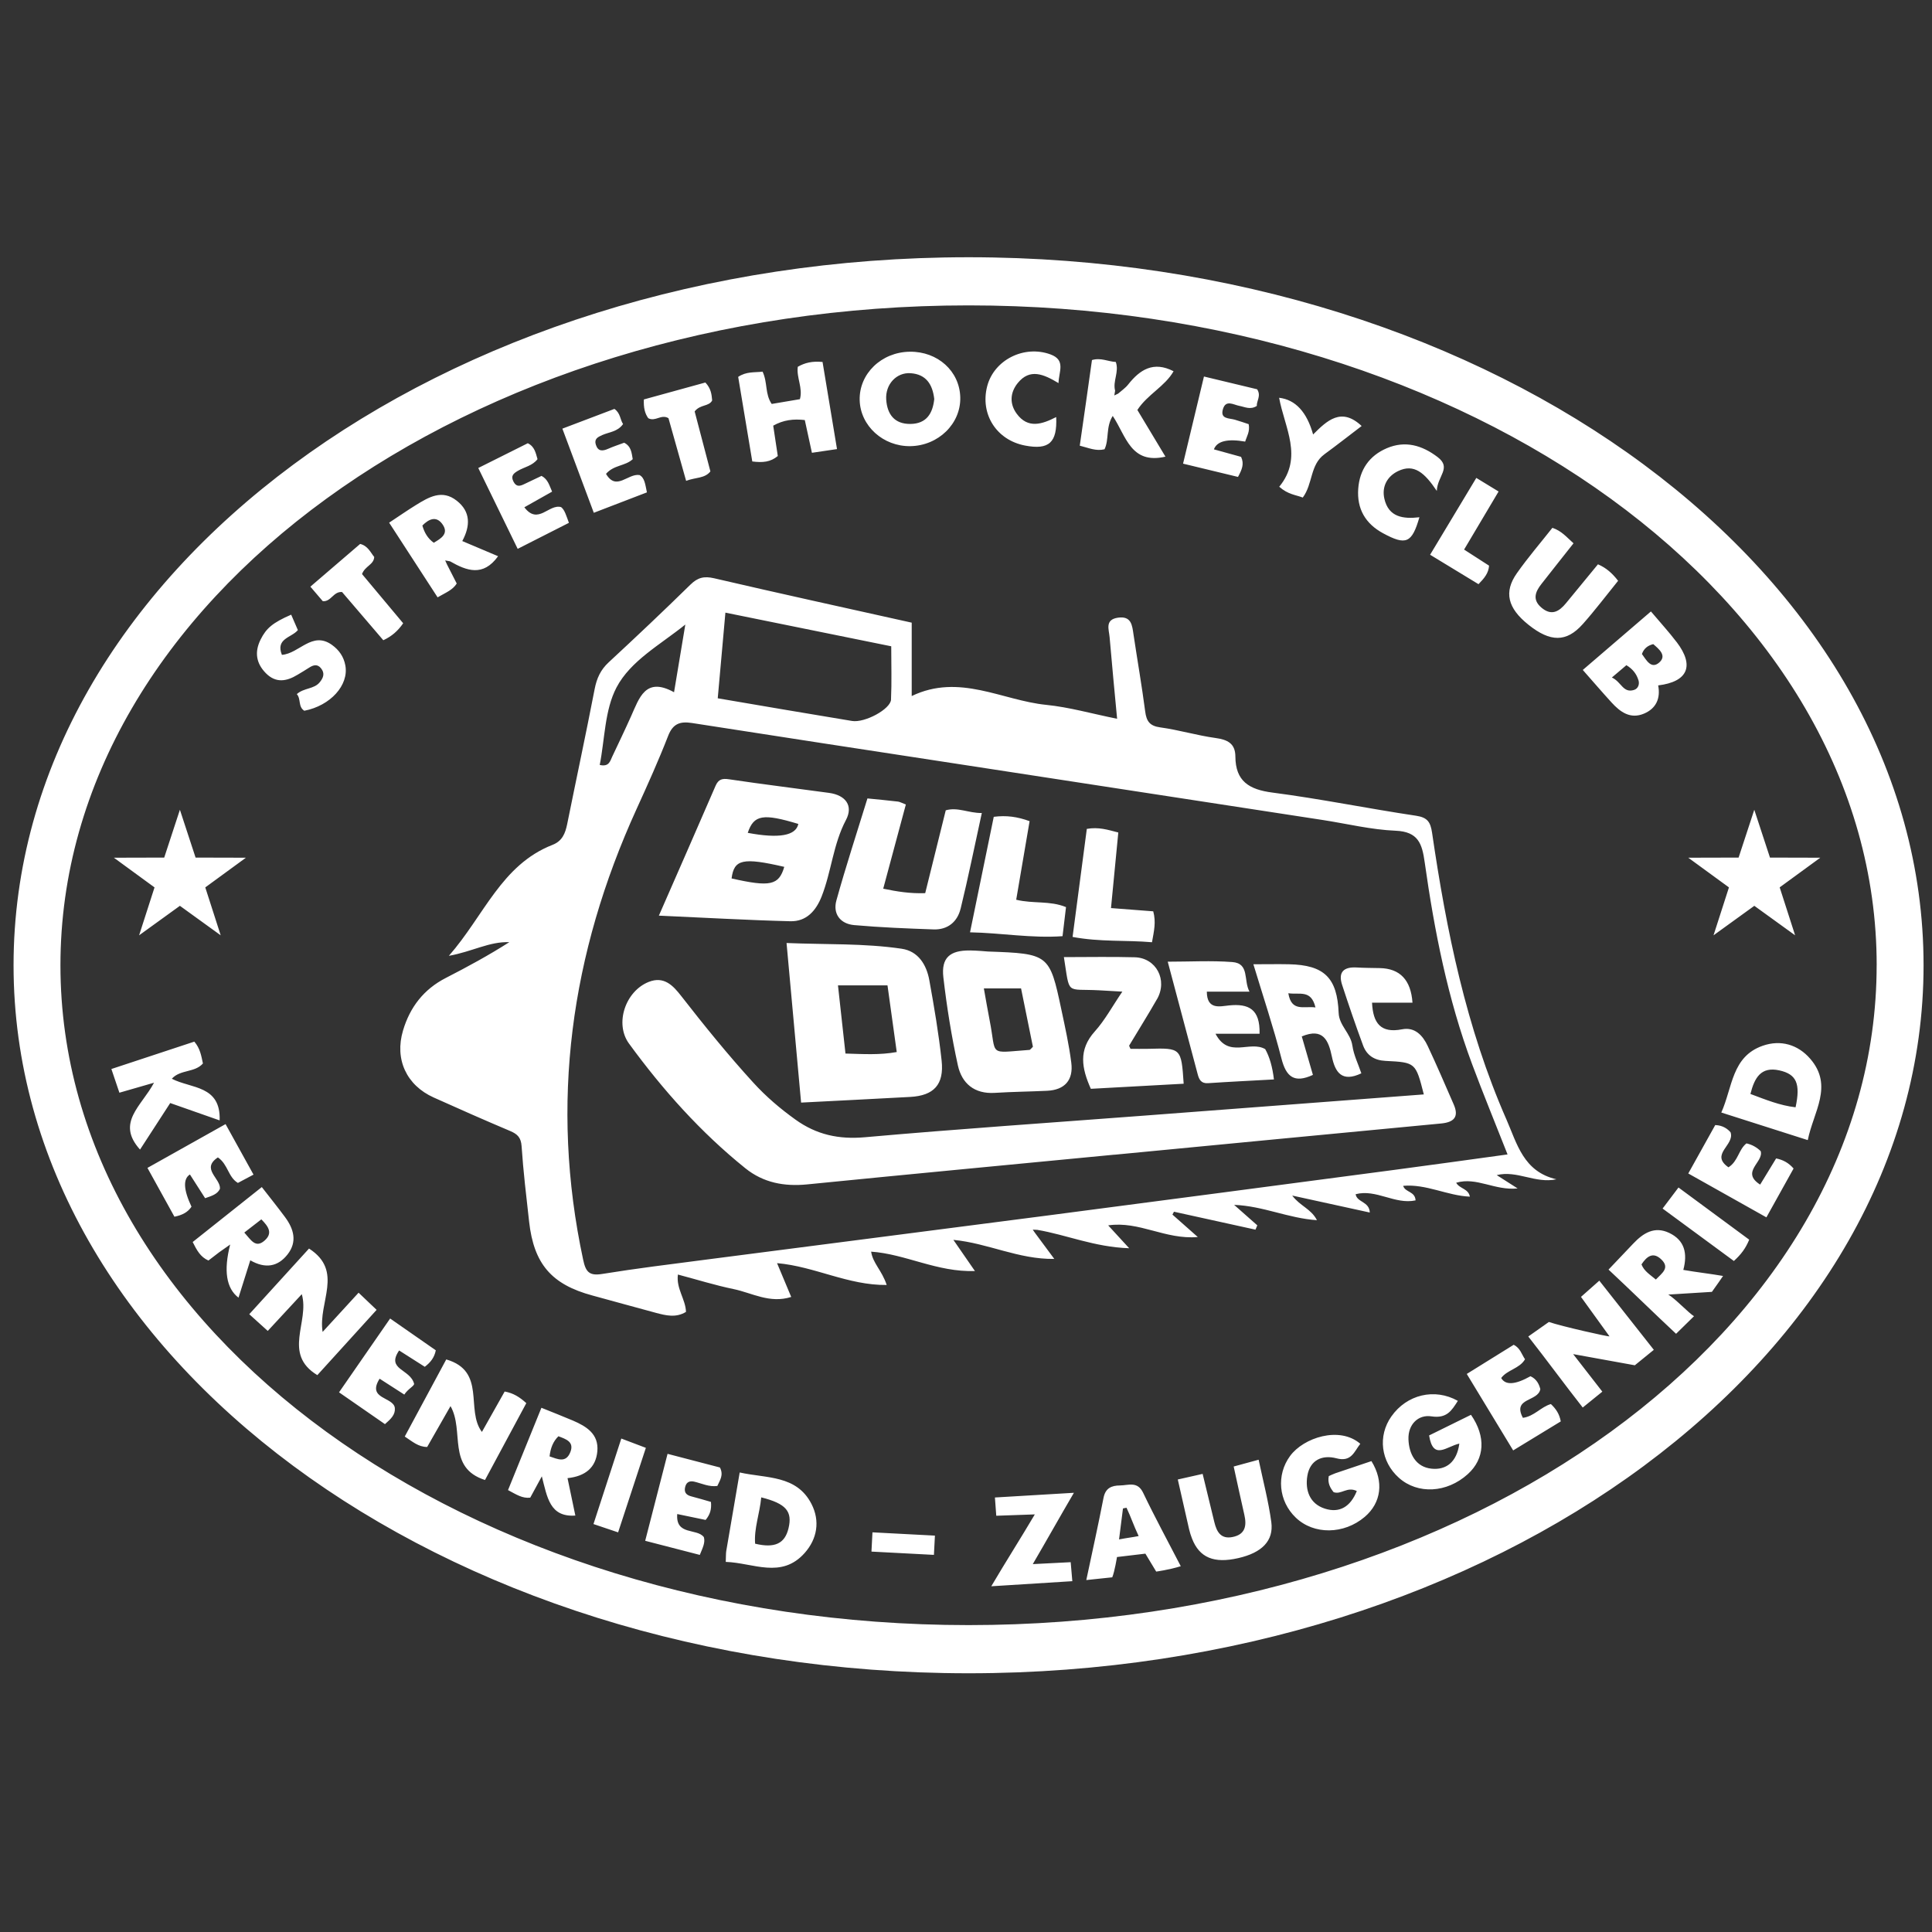
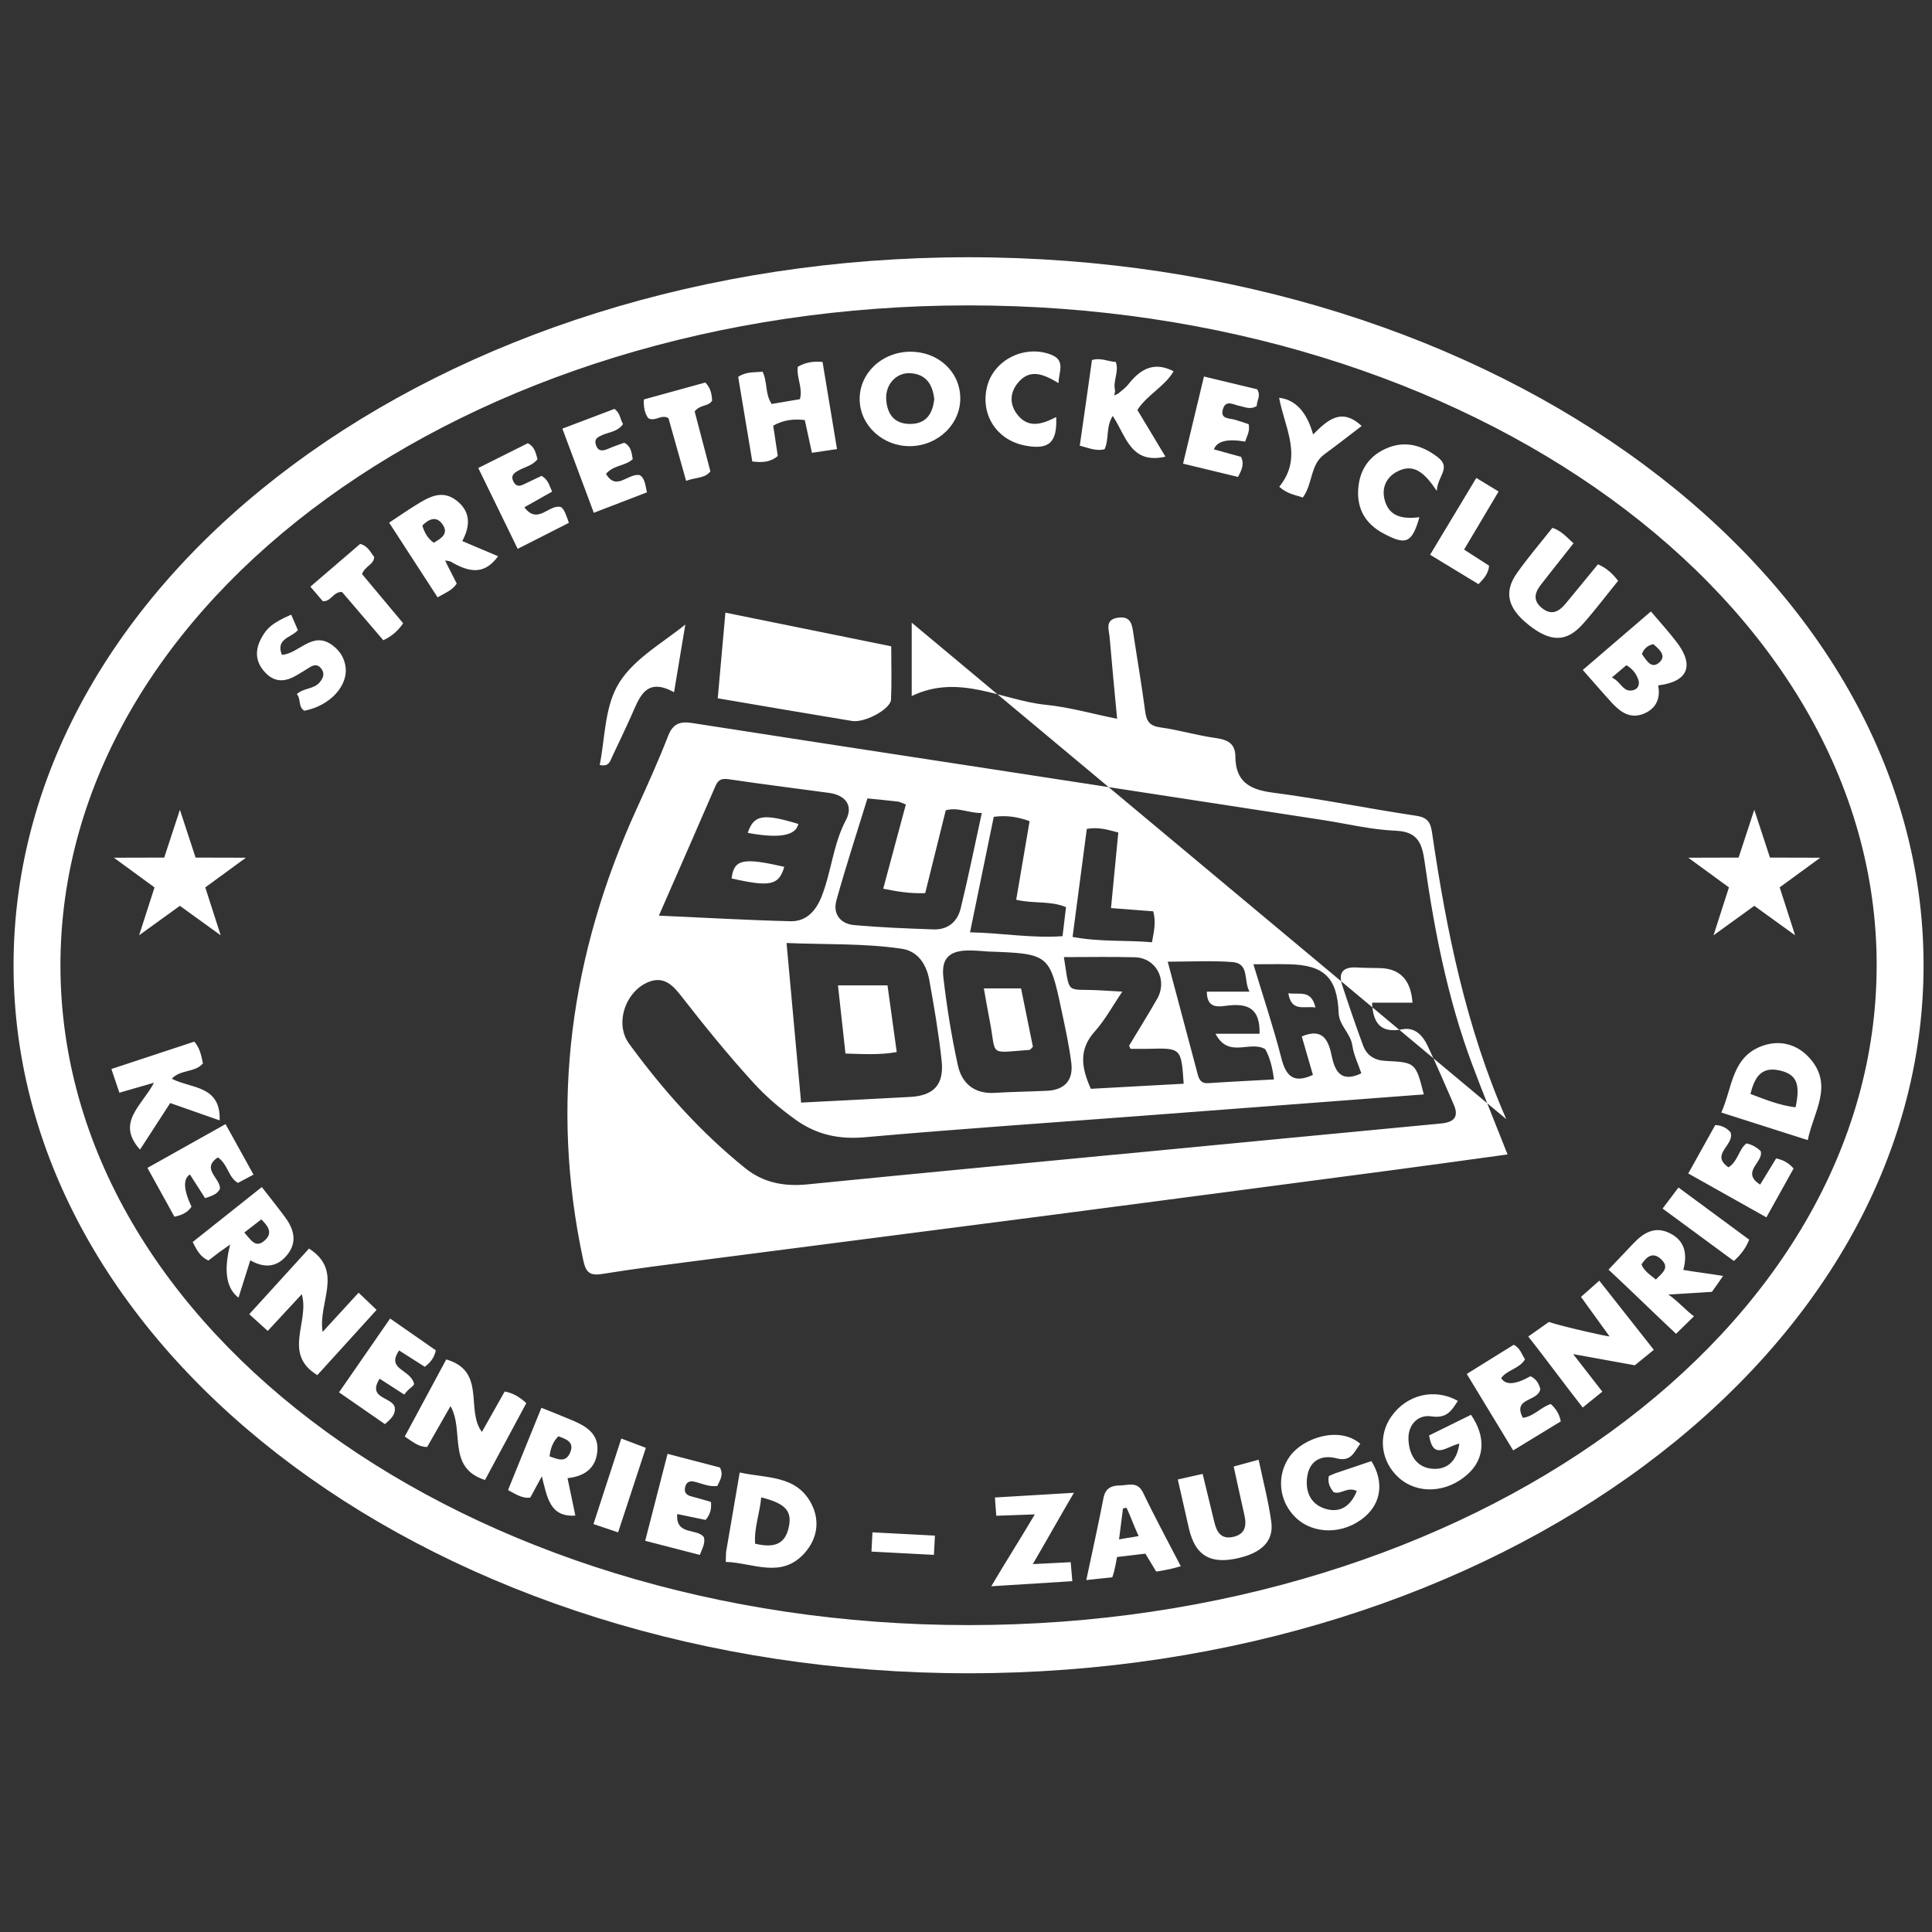
<svg xmlns="http://www.w3.org/2000/svg" id="Calque_1" viewBox="0 0 600 600">
  <rect x="0" y="0" width="600" height="600" fill="#333333" stroke="none" />
  <defs>
    <style>.cls-1{fill:#fff;stroke-width:0px;}</style>
  </defs>
-   <path class="cls-1" d="M543.61,339.74c1.25-4.95,3.21-8.6,8.99-7.32,5.33,1.18,6.61,4.12,5.03,11.46-4.85-.55-9.32-2.38-14.02-4.14M534.58,345.51c9.3,2.97,17.79,5.67,26.84,8.56,1.74-8.74,8.05-16.84.76-25.26-3.81-4.41-9.18-5.99-14.76-4.04-9.64,3.38-9.34,12.88-12.85,20.73M524.32,364.44c8.17,4.59,16.1,9.04,24.25,13.62,3.03-5.45,5.75-10.32,8.44-15.17-1.53-1.74-3.21-2.69-5.42-3.13-1.55,2.54-3.1,5.08-4.96,8.13-6.16-3.94,1.18-6.98.17-10.39-1.12-1.1-2.61-2.02-4.42-2.41-2.47,1.92-2.56,5.51-5.59,7.43-5.86-4.07,2.03-6.88.65-10.87-.87-1.01-2.35-2.17-4.76-2.25-2.71,4.87-5.42,9.73-8.38,15.05M516.34,375.33c7.79,5.73,14.97,11.02,22.13,16.28,2.23-2.04,3.64-3.87,4.76-6.62-7.2-5.31-14.4-10.62-21.96-16.2-1.64,2.17-3.06,4.06-4.93,6.53M509.78,392.67c1.64-2.49,3.62-4.06,6.24-1.46,2.61,2.59.12,4.18-1.78,6.16-1.92-1.6-3.66-2.63-4.46-4.7M499.55,394.29c7,6.53,14.28,13.69,20.97,19.93l5.57-5.46c-1.52-.86-5.92-5.55-7.99-6.72l13.55-.84c1.05-1.4,3.46-4.94,3.46-4.94-3.87-.67-8.35-1.18-12.34-1.88,1.37-5.15.4-9.2-4.36-11.48-4.58-2.19-8.09.03-11.18,3.3-2.46,2.59-4.92,5.17-7.69,8.09M474.62,415.06c5.43,6.9,11.33,14.96,16.91,22.06l6.09-4.93c-2.89-3.71-6.2-7.99-9.06-11.66l19.15,3.47,5.9-4.8c-5.62-7.13-11.26-14.29-16.93-21.48l-5.69,5.04,8.85,12.25c-.15.21-14.86-3.1-18.82-4.46l-6.4,4.51ZM455.52,426.69c4.93,8.12,9.5,15.65,14.41,23.75,5.05-3.09,9.94-6.06,14.78-9.01-.43-2.41-1.58-3.98-3.07-5.39-3.1.89-5.17,3.81-8.69,4.28-3.37-6.31,4.73-4.95,5.41-8.91-.35-1.41-1.1-3.14-3.06-4.01q-7.13,4-9.09.55c1.93-2.58,5.71-2.9,7.4-5.82-1.07-1.54-1.45-3.44-3.51-4.5-4.73,2.95-9.59,5.96-14.58,9.06M432.09,439.9c-4.26,6.06-3.27,14.04,2.37,19.06,5.82,5.19,14.92,4.7,21.38-1.16,5.26-4.76,5.69-11.62.99-18.42-4.4,2.17-8.83,4.35-13.01,6.41,1.26,7.87,5.38,3.42,9.39,2.53-.78,5.79-4.12,8.27-8.65,7.79-4.83-.51-6.99-4.53-7.15-9.12-.16-4.63,3.05-7.75,7.11-7.13,4.83.74,6.3-1.8,8.23-4.81-7.22-4.06-15.87-1.97-20.65,4.84M400.65,452.16c-4.33,5.89-3.61,14.02,1.77,19.16,5.6,5.35,14.93,5.25,21.4-.23,5.15-4.37,6.02-10.97,2.09-17.33-3.7,1.24-7.47,2.5-11.22,3.78-.72.25-1.41.61-2.03.88-.41,2.17.45,3.67,1.5,4.98,2.37.88,4.18-1.84,7.21-.35-1.95,4.81-5.3,6.96-9.95,5.46-4.7-1.52-6.15-5.73-5.41-10.19.82-4.89,4.6-6.6,9.04-5.43,4.66,1.23,5.49-2.08,7.4-4.51-6.48-5.59-17.65-1.88-21.8,3.78M365.77,459.45c1.21,5.36,2.35,10.43,3.52,15.5.23.98.54,1.93.9,2.87,2.31,5.92,6.8,7.81,14.4,6.06,7.27-1.67,11-5.33,10.23-11.15-.88-6.49-2.57-12.87-3.94-19.4l-7.75,2.11c1.08,4.93,2.17,9.99,3.32,15.03.77,3.38.28,6.06-3.64,6.86-3.7.75-4.97-1.67-5.69-4.64-1.23-5.01-2.43-10.03-3.63-14.96l-7.72,1.74ZM347.53,478.08c.52-3.83.76-6.26,1.22-9.62.37-.07.74-.15,1.1-.22,1.42,3,2.15,5.37,3.77,8.8-2.27.44-3.37.52-6.09,1.04M342.71,465.16c-1.6,8.25-3.42,16.44-5.35,25.54,2.95-.29,6.02-.66,8.06-.85.76-1.82,1.47-6.3,1.47-6.3l8.82-1.05,3.36,5.57s3.96-.53,7.63-1.67c-4.04-7.83-8.06-15.21-11.68-22.79-1.76-3.69-4.56-2.32-7.17-2.29-2.62.02-4.54.78-5.14,3.85M321.37,470.31c-4.39,7.45-9.01,14.66-13.52,22.32l25.17-1.58-.51-5.9-11.77.6c4.29-7.34,8.41-14.71,12.77-22.15l-24.53,1.46.42,5.67,11.97-.42ZM270.95,475.88l-.31,5.98,19.4,1.02.31-5.98-19.4-1.02ZM234.51,479.41c-.37-4.76,1.41-9.25,1.9-14.39,7.77,1.95,9.73,4.38,8.46,9.64-1.14,4.72-4.26,6.21-10.35,4.75M225.56,481.54c-.15.94-.1,1.91-.17,3.52,8.54.28,17.26,5.37,24.5-2.76,3.91-4.39,4.83-9.95,2.13-15.22-4.65-9.05-13.92-7.92-22.3-9.79-1.46,8.46-2.82,16.35-4.15,24.25M207.32,451.49c-2.37,9.26-4.61,17.93-6.95,27.02,6,1.55,11.51,2.97,16.96,4.38.9-2.21,1.75-3.82,1.26-5.52-2.17-2.86-8.8-.41-8.27-7.17,3.5.72,6.2,1.28,8.82,1.83,1.39-1.68,1.88-3.31,1.65-5.6-1.96-.56-4.04-1.19-6.14-1.73-1.72-.44-2.3-1.44-1.81-3.11.44-1.48,1.55-1.74,2.84-1.43,2.3.55,4.5,1.66,7.09,1.32.8-1.76,2.03-3.4.81-5.74-5.1-1.33-10.29-2.69-16.27-4.24M192.95,446.76c-2.98,9.16-5.74,17.65-8.64,26.55,2.79.94,4.97,1.68,7.65,2.58,2.93-8.92,5.72-17.41,8.62-26.25-2.47-.94-4.66-1.76-7.63-2.89M170.67,452.3c.31-2.63,1.08-4.6,2.75-6.26,2.31.88,4.96,1.7,3.72,4.89-1.37,3.54-3.96,2.21-6.48,1.36M168.14,437.2c-3.54,8.74-6.96,17.16-10.37,25.56,2.63,1.4,4.46,2.64,6.9,2.35.9-1.66,1.8-3.31,3.6-6.62,1.68,6.54,2.48,12.74,10.41,12.18-.77-3.69-1.54-7.33-2.43-11.62,5.55-.58,8.79-3.28,9.26-8.33.49-5.37-3.37-7.74-7.61-9.56-3.08-1.31-6.2-2.52-9.75-3.96M138.59,422.18c-4.36,8.1-8.53,15.84-12.89,23.95,2.43,1.59,4.2,3.23,6.96,3.24,2.37-4.16,4.75-8.31,7.25-12.69,4.4,7.7-1.25,19.1,10.71,22.95,4.33-8.06,8.58-15.96,12.83-23.87-2.06-1.88-4.01-3.12-6.72-3.61-2.43,4.32-4.86,8.64-7.07,12.55-5.17-6.87,1.48-18.87-11.08-22.52M121.15,409.49c-5.37,7.77-10.55,15.24-15.86,22.91,5.17,3.58,9.73,6.74,14.26,9.88,1.9-1.65,3.26-2.97,3.07-5.01-.39-3.5-8.79-2.67-4.73-9.1,2.79,1.79,5.11,3.28,7.67,4.93,1.1-1.74,3.13-2.69,3.04-3.36-1.22-4.66-8.76-4.31-4.65-10.34,2.96,1.89,5.47,3.48,7.97,5.07,1.8-1.38,2.97-2.86,3.42-5.12-4.56-3.17-9.13-6.35-14.18-9.87M95.97,387.75c-6.24,6.85-12.26,13.47-18.56,20.39,2.09,1.89,3.81,3.44,5.74,5.19,3.65-3.94,7-7.55,10.57-11.41,2.51,8.57-6.09,18.51,4.83,25.14,6.17-6.8,12.18-13.43,18.41-20.27-1.96-1.88-3.52-3.35-5.6-5.33-3.88,4.22-7.31,7.97-11.17,12.18-1.5-9.19,6.69-18.86-4.22-25.89M81.16,378.68c2.2,2.22,3.68,4.3.94,6.65-2.79,2.39-4.18-.29-6.23-2.55,1.98-1.54,3.5-2.71,5.29-4.1M81.3,368.66c-7.44,5.92-14.45,11.48-21.46,17.06,1.28,2.53,2.36,4.63,4.89,5.75,1.12-.86,2.21-1.72,3.32-2.55.98-.72,1.97-1.4,3.43-2.42q-3.11,12.18,2.59,16.5c1.16-3.69,2.3-7.29,3.66-11.6,4.65,2.68,8.56,2.01,11.56-1.81,3.11-3.95,1.95-7.94-.78-11.62-2.24-3.03-4.6-5.96-7.21-9.32M60.34,323.49c-8.48,2.8-16.93,5.59-25.75,8.5.98,2.89,1.72,5.06,2.49,7.36,3.47-1,6.49-1.87,10.75-3.1-3.84,7.25-11.9,12.39-4.34,20.76,3.04-4.69,6.17-9.52,9.37-14.45,5.31,1.86,10.3,3.62,15.35,5.39.4-10.98-8.92-9.83-14.85-12.94,2.67-2.93,7.11-1.83,9.66-4.74-.51-2.34-.84-4.66-2.68-6.79M63.75,275.59l12.62-9.22-15.63-.04-4.87-14.85-4.87,14.85-15.63.04,12.62,9.22-4.79,14.88,12.67-9.16,12.67,9.16-4.79-14.88ZM73.86,367.38c1.41-.75,2.8-1.49,4.87-2.59-3.06-5.53-5.8-10.5-8.68-15.69-8.52,4.78-16.31,9.14-24.26,13.6,3.02,5.47,5.71,10.33,8.38,15.16,2.45-.5,4.14-1.37,5.3-3.11q-3.74-7.95-.49-10.01c1.58,2.47,3.17,4.95,4.72,7.37,2.07-.72,3.81-1.21,4.61-2.91.25-3.25-6.02-6.2-.64-9.76,3.17,2.18,3.15,6.1,6.2,7.92M92.51,195.69c-.67-1.55-1.3-3-2.08-4.8-5.77,2.51-7.74,4.23-9.48,7.69-1.95,3.9-1.42,7.39,1.6,10.47,3.11,3.17,6.46,2.57,9.86.5,1.2-.73,2.42-1.43,3.59-2.2,1.32-.86,2.6-1.2,3.72.22,1.22,1.54.72,2.92-.43,4.32-1.77,2.17-4.87,1.68-7.11,3.67,1.36,1.5.34,3.94,2.33,5.17,8.11-1.57,13.88-7.95,12.74-14.09-.49-2.67-1.93-4.77-4.18-6.38-6.12-4.36-10.14,2.71-15.52,3.11-2.04-5.1,3.02-5.33,4.95-7.68M116.23,172.99c-1.2-1.48-1.97-3.46-4.38-4.07-5.07,4.35-10.19,8.75-15.46,13.27,1.59,1.86,2.75,3.22,3.86,4.52,2.61.19,3.28-3.08,5.98-2.85,4.18,4.89,8.48,9.92,12.81,14.97,2.63-1.22,4.53-2.89,6.17-5.27-4.35-5.19-8.68-10.37-12.78-15.28.94-2.53,3.66-2.88,3.79-5.31M134.71,168.56c-1.9-1.36-2.93-3.19-3.54-5.35,1.95-1.97,4.22-3.07,6.12-.56,2.27,3-.21,4.54-2.58,5.9M143.57,168.02c2.52-4.71,2.63-9.09-1.71-12.51-4.59-3.63-8.72-1.1-12.71,1.35-2.72,1.68-5.34,3.51-8.3,5.46,5.13,7.91,10.09,15.54,15.05,23.19,2.58-1.5,4.67-2.26,5.94-4.29-1.02-2-2.01-3.94-3-5.88-.19-.43-.39-.86-.59-1.29.51.09,1,.18,1.51.27,5.17,2.95,10.26,4.89,14.93-1.58-3.56-1.5-7.16-3.03-11.13-4.71M176.68,162.37c-.85-2.31-1.32-4.04-2.42-4.88-3.8-1.1-7.16,5.69-11.42.05,3.46-1.95,6.04-3.41,8.62-4.86-.88-1.95-1.26-3.8-3.28-4.89-1.67.79-3.48,1.63-5.28,2.51-1.38.68-2.55,1.04-3.46-.78-.88-1.76.05-2.5,1.37-3.29,2.01-1.2,4.55-1.56,6.12-3.64-.56-1.94-.91-3.92-3.02-4.94-5.04,2.52-10.05,5.02-15.38,7.69,4.08,8.37,8.01,16.44,12.24,25.11,5.75-2.93,10.84-5.51,15.91-8.08M200.91,152.92c-.53-2.49-.69-4.52-2.3-5.39-3.64-.57-7.2,5.09-10.41-.37,2.45-2.82,6-2.39,8.3-4.56-.35-1.92-.42-3.95-2.65-5.11-1.64.61-3.34,1.16-4.97,1.88-1.72.76-3.15.88-3.83-1.24-.59-1.8.58-2.4,2.01-3.03,2.13-.94,4.75-1,6.44-3.41-.94-1.38-.78-3.38-2.69-4.7-5.05,1.92-10.25,3.88-16.16,6.13,3.38,9.05,6.51,17.43,9.76,26.13,5.86-2.25,11.2-4.3,16.5-6.34M221.17,124.36c-.17-1.94-.37-3.72-2.11-5.57-6.22,1.72-12.68,3.49-19.1,5.26-.13,2.53.31,4.37,1.36,5.82,2.21,1.2,4-1.36,6.28,0,1.72,6.1,3.5,12.45,5.48,19.46,2.94-1.12,5.78-.7,7.54-2.93-1.72-6.53-3.37-12.84-4.89-18.63,1.75-2.25,4.42-1.46,5.44-3.41M252.14,140.62c2.57-.38,4.84-.71,7.8-1.15-1.54-9.3-3.03-18.24-4.49-27.06-3.21-.3-5.47.23-7.69,1.5-.46,3.36,1.64,6.58.66,10.06-3.09.53-5.99,1.02-8.76,1.48-2.14-3.11-1.22-6.62-2.83-10.03-2.61.31-5.02-.09-7.58,1.62,1.45,8.72,2.92,17.52,4.38,26.27,3.19.41,5.65.21,7.92-1.69-.48-3.19-.95-6.31-1.42-9.43,3.19-1.78,6.26-2.14,9.81-1.74.71,3.29,1.42,6.55,2.21,10.17M290.14,123.93c-.47,4.46-2.4,7.67-7.4,7.73-4.95.05-7.21-2.98-7.52-7.57-.31-4.71,3.17-8.48,7.55-8.19,4.85.32,6.86,3.49,7.37,8.03M298.22,123.39c-.2-8.13-7.01-14.27-15.68-14.16-8.81.11-15.78,6.85-15.56,15.05.21,7.97,7.28,14.39,15.72,14.28,8.71-.13,15.72-6.97,15.52-15.16M328.73,118.99c.09-3.62,2.33-7.14-2.48-8.92-8.18-3.01-17.54,1.68-19.67,9.87-2.25,8.68,2.89,16.74,11.76,18.43,7.41,1.42,10.03-.89,9.67-8.85-4.36,2.23-8.78,3.74-12.28-1.06-2.26-3.1-2.03-6.56.33-9.49,3.78-4.67,8.07-2.75,12.66,0M364.46,115.29c-6.26-3.22-10.46-.49-14.11,4.14-.85,1.08-2.05,1.88-3.1,2.81-.39.19-.79.39-1.19.57.09-.49.17-.98.25-1.48-.8-2.95,1.32-5.86.21-8.92-2.4-.11-4.61-1.42-7.4-.59-.61,4.3-1.22,8.66-1.84,13.01-.64,4.52-1.3,9.05-1.95,13.58,2.8.7,5.01,1.76,7.69,1.12,1.48-3.07.35-6.92,2.55-10.36,4.15,6.21,5.56,15.14,16.37,12.65-2.99-4.96-5.85-9.72-8.72-14.5,3.14-4.84,8.58-7.31,11.26-12.05M390.31,126.07c-.09-1.57,1.42-3.17.1-5.18-5.28-1.26-10.67-2.55-16.51-3.96-2.19,9.16-4.29,17.87-6.49,27.06,6.02,1.46,11.56,2.79,17.06,4.12,1.2-2.23,2.01-4,.96-6.23-2.61-.72-5.29-1.46-8.44-2.33q1.43-3.84,9.71-2.41c.49-1.62,1.54-3.11,1.09-5.41-1.32-.43-2.8-.96-4.3-1.39-1.8-.52-4.63-.15-3.69-3.3.89-2.99,3.28-1.34,5.06-1,1.74.32,3.41,1.32,5.45.03M411.3,141.08c3.93-2.86,7.75-5.88,11.57-8.78-6.32-5.96-10.77-1.67-15.07,2.63q-2.95-10.51-10.56-11.4c1.69,9.28,7.57,18.45.04,27.63,2.73,2.43,5.14,2.52,7.31,3.36,3.17-4.26,2.23-10.17,6.71-13.43M446.21,152.46c.19-4.69,4.68-7.15.23-10.53-4.81-3.65-10.05-5.17-15.76-2.73-5.43,2.31-8.44,6.67-8.87,12.59-.45,6.24,2.23,10.85,7.72,13.82,7.13,3.86,8.96,3.07,11.28-4.97-4.99.57-9.58.03-10.89-5.79-.84-3.73.89-6.9,4.21-8.52,5.04-2.47,8.32.54,12.08,6.13M454.68,170.69c3.72-6.27,7.17-12.07,10.72-18.05-2.5-1.52-4.53-2.76-6.92-4.22-4.78,7.95-9.41,15.65-14.35,23.86,5.14,3.13,10.04,6.1,15.03,9.14,1.81-1.85,3.13-3.44,3.28-5.75-2.55-1.64-4.9-3.15-7.75-4.99M247.93,255.88q-1.16,5.5-15.71,2.77c1.88-5.64,4.78-6.07,15.71-2.77M243.56,269.21c-1.68,5.76-4.41,6.3-16.36,3.6.75-5.94,3.48-6.58,16.36-3.6M262.71,254.68c2.38-4.51-.14-7.74-5.23-8.44-10.34-1.42-20.71-2.68-31.03-4.22-2.15-.32-3.32-.05-4.23,2.03-5.65,13.08-11.39,26.11-17.6,40.31,14.42.64,27.62,1.41,40.83,1.74,4.99.13,7.98-3.27,9.73-7.73,3.03-7.73,3.56-16.17,7.53-23.7M278.49,326.72c-5.29.96-10.32.63-15.92.47-.78-7.12-1.54-13.98-2.33-21.17h15.38c.96,6.92,1.88,13.57,2.87,20.7M280.04,294.64c-11.66-1.72-23.45-1.27-35.77-1.78,1.54,16.78,3,32.87,4.52,49.56,11.91-.61,22.9-1.16,33.89-1.76,7.32-.4,10.56-3.81,9.75-11.28-.9-8.37-2.32-16.68-3.82-24.97-.87-4.81-3.44-9.01-8.58-9.77M298.33,282.2c2.37-9.69,4.34-19.49,6.58-29.71-4.14.05-7.45-1.92-11.2-.84-2.15,8.66-4.26,17.18-6.38,25.73-4.77.16-8.81-.51-13.04-1.39,2.41-8.94,4.73-17.57,7.03-26.15-1.33-.5-1.88-.83-2.45-.9-2.97-.35-5.94-.63-9.48-.98-3.26,10.6-6.7,21.07-9.64,31.67-1.16,4.18,1.22,7.29,5.52,7.67,8.2.73,16.44,1.05,24.67,1.34,4.4.15,7.39-2.38,8.38-6.44M305.55,306.96h11.55c1.26,6.16,2.48,12.22,3.68,18.12-.52.48-.79.96-1.09.98-13.05.93-10.11,2.08-12.35-9.2-.63-3.15-1.14-6.32-1.79-9.89M301.2,295.18c-6.2-.07-8.93,2.27-8.23,8.33,1.06,9.18,2.53,18.34,4.51,27.36,1.24,5.61,5.13,8.92,11.44,8.53,5.42-.34,10.86-.39,16.28-.65,5.51-.26,8.18-3.37,7.5-8.7-.7-5.57-1.93-11.08-3.1-16.58-3.62-17.12-3.88-17.31-22.78-17.97-.81-.05-3.22-.3-5.63-.33M331.06,281.71c-5.03-2.07-10.19-.99-15.47-2.29,1.38-8.13,2.75-16.12,4.16-24.4-3.78-1.38-7.19-1.86-11.13-1.35-2.45,11.92-4.85,23.63-7.37,35.87,9.8.19,19.05,1.89,28.73,1.2.38-3.19.73-6.09,1.08-9.03M357.76,292.62c.63-3.52,1.3-6.23.39-9.6-4.2-.33-8.48-.66-13.12-1.01.79-8.18,1.52-15.7,2.27-23.47-3.3-.85-6.1-1.77-9.78-1.12-1.45,10.98-2.9,22.04-4.42,33.55,8.52,1.61,16.62.95,24.65,1.65M359.33,310.29c3.37-5.94-.25-12.82-6.93-13-7.18-.2-14.37-.05-22-.05,1.93,12.04.42,9.74,11,10.31,2.11.11,4.21.24,7.15.41-3.12,4.58-5.4,8.86-8.55,12.36-5.17,5.75-4.07,11.44-1.23,17.82,9.72-.54,19.27-1.06,28.83-1.58-.74-11.09-.78-11.12-10.95-10.84-1.92.05-3.84,0-5.57,0-.27-.66-.46-.91-.4-1.02,2.87-4.81,5.87-9.55,8.64-14.42M374.81,307.97h13.23c-1.92-3.52.09-8.8-5.36-9.2-6.51-.49-13.08-.11-20.03-.11,3.13,11.73,6.22,23.33,9.3,34.94.44,1.68,1.08,2.93,3.21,2.79,6.72-.45,13.44-.77,20.47-1.16-.45-3.86-1.36-7.04-2.71-9.42-4.84-2.78-11.35,3.03-15.43-4.77h13.68c.19-7.69-3.42-9.4-9.46-8.8-2.74.27-6.88,1.5-6.92-4.24M408.53,312.87c-3.58-.5-7.45,1.49-8.43-4.41,3.52.53,7.09-1.23,8.43,4.41M419.99,324.73c-.54-3.85-4.1-6.22-4.26-10.15-.43-10.95-4.49-14.89-15.43-15.12-3.38-.07-6.78,0-11.05,0,3.06,10.12,6.24,19.6,8.72,29.27,1.46,5.71,3.98,7.76,9.77,5.09-1.16-4.02-2.32-8.01-3.46-11.95,6.67-2.79,8.31,1.3,9.34,6.23,1.03,4.94,3.11,8.11,9.16,5.23-.99-2.94-2.38-5.7-2.78-8.59M346.12,358.61c33.81-3.24,67.61-6.5,101.42-9.7,3.91-.37,5.65-1.97,3.93-5.9-2.65-6.08-5.26-12.17-8.08-18.17-1.53-3.26-3.98-5.96-7.95-5.18-6.67,1.3-9.04-1.91-9.34-8.27h12.56q-.72-10.54-10.13-10.74c-2.41-.05-4.83-.05-7.23-.19-4.04-.23-5.79,1.47-4.48,5.44,2.06,6.3,4.2,12.57,6.5,18.78,1.14,3.09,3.54,4.63,6.97,4.79,9.37.47,9.36.53,11.89,10.41-29.28,2.22-58.14,4.42-87,6.6-28.87,2.19-57.75,4.14-86.58,6.7-8.13.72-15.03-.79-21.55-5.47-4.77-3.42-9.17-7.17-13.12-11.51-7.87-8.62-15.21-17.69-22.38-26.89-2.51-3.22-5.33-6.28-10.13-4.35-7.19,2.89-10.61,12.93-6.07,19.14,10.47,14.34,22.24,27.54,36.12,38.71,5.63,4.53,12.11,5.72,19.25,5.01,31.8-3.17,63.61-6.17,95.41-9.23M468.18,358.52c-12.1,1.66-23.59,3.27-35.09,4.79-36.03,4.76-72.07,9.52-108.11,14.22-35.45,4.61-70.91,9.14-106.36,13.74-10.55,1.37-21.12,2.67-31.62,4.37-3.98.64-5.09-.61-5.89-4.39-10.42-48.59-3.88-95.12,16.6-140.04,3.42-7.5,6.81-15.03,9.8-22.71,1.49-3.81,3.74-4.53,7.41-3.96,26.98,4.22,53.98,8.33,80.97,12.47,38.3,5.88,76.61,11.76,114.91,17.65,7.54,1.16,15.05,3.02,22.62,3.33,7.06.29,8.23,4.08,9.03,9.79,3.01,21.31,7.15,42.4,14.7,62.64,3.42,9.18,7.16,18.26,11.02,28.07M276.72,217.25c-.14,2.97-8.14,7.3-12.12,6.65-13.62-2.23-27.23-4.58-41.7-7.04.8-8.92,1.54-17.26,2.38-26.6,17.41,3.53,34.33,6.96,51.5,10.45,0,5.77.18,11.16-.07,16.54M212.83,193.97c-1.12,6.68-2.23,13.36-3.5,21.01-8.9-4.91-10.79,1.78-13.36,7.49-1.88,4.2-3.88,8.35-5.84,12.51-.66,1.4-.99,3.24-3.88,2.58,1.59-8.05,1.53-17.04,5.21-24.06,4.37-8.31,13.53-13.23,21.37-19.54M467.79,347.56c-12.47-28.43-18.59-58.48-23.05-88.96-.49-3.3-1.42-4.74-4.99-5.27-14.89-2.22-29.66-5.25-44.59-7.19-7.25-.94-11.46-3.53-11.5-11.19-.02-4.08-2.45-5.25-6.17-5.76-5.75-.79-11.38-2.51-17.14-3.29-3.3-.45-4.3-1.9-4.7-4.95-1.04-7.97-2.43-15.9-3.62-23.86-.43-2.89-.63-5.84-4.8-5.27-4.2.59-2.83,3.67-2.63,6.07.7,8.33,1.52,16.65,2.33,25.33-7.85-1.58-14.85-3.6-22-4.32-13.74-1.37-26.97-9.87-41.79-2.74v-22.79c-20.7-4.61-41.05-9.06-61.34-13.78-3.14-.73-5.12-.25-7.4,1.99-8.33,8.17-16.81,16.18-25.37,24.11-2.51,2.32-3.7,4.95-4.35,8.27-2.71,14.01-5.71,27.95-8.53,41.94-.59,2.89-1.51,5.29-4.57,6.48-15.87,6.21-21.23,21.97-32.18,34.46,7.29-1.31,12.59-4.48,18.77-4.24-6.4,4.08-13.01,7.67-19.7,11.1-6.86,3.51-11.16,9.08-13.31,16.34-2.66,8.93,1.06,17,9.55,20.81,7.87,3.54,15.77,7.03,23.72,10.39,2.27.96,3.38,2.03,3.56,4.75.52,7.82,1.46,15.61,2.33,23.4,1.47,13.15,6.97,19.52,19.66,22.94,6.58,1.78,13.14,3.63,19.73,5.39,3.09.82,6.22,1.6,9.33-.3-.11-3.9-3.09-7.24-2.51-11.6,6.04,1.6,11.59,3.34,17.26,4.51,5.75,1.18,11.22,4.57,17.93,2.45-1.45-3.46-2.82-6.73-4.4-10.5,11.68,1.01,22.06,6.92,34.05,6.78-1.5-4.56-4.3-6.72-4.83-10.35,10.72.74,20.47,6.42,32.23,6.02-2.53-3.66-4.43-6.41-6.69-9.68,10.77,1.03,20.17,6.07,31.34,5.92-2.51-3.38-4.28-5.77-6.04-8.15-.22-.31-.43-.63-.65-.94.47.02.93.04,1.4.06,9.06,1.53,17.71,5.35,28.55,5.71-2.73-2.97-4.41-4.79-6.52-7.1,9.65-1.42,17.67,4.48,27.83,3.62-3.26-2.88-5.57-4.92-7.88-6.97.16-.3.32-.6.48-.89,8.44,1.86,16.88,3.72,25.31,5.57.19-.45.38-.89.57-1.34-2.24-1.97-4.48-3.96-7.2-6.36,9.04.35,16.77,4.16,25.72,4.76-1.82-3.56-5.25-4.38-7.68-7.65,8.52,1.86,16.22,3.55,24.09,5.27-.13-3.48-4.02-3.13-4.39-5.69,6.38-1.68,12.19,3.29,18.61,1.92-.15-2.87-3.24-2.45-3.85-4.52,7.18-.63,13.63,3.05,20.71,3.36-.44-2.53-3.22-2.43-4.25-4.32,6.36-1.88,11.92,2.49,19.08,1.77-2.74-1.75-4.5-2.87-6.49-4.14,6.31-1.58,11.98,2.7,18.54,1.3-10.27-2.39-12.21-11.02-15.58-18.72M491.51,193.86c3.84-4.32,7.33-8.95,11.01-13.49-1.78-2.29-3.64-4-6.26-5.12-3.34,4.06-6.64,8.07-9.93,12.08-2.16,2.63-4.53,4.02-7.64,1.36-2.88-2.46-1.88-4.93.03-7.35,3.29-4.21,6.62-8.39,9.95-12.61-2.21-1.99-3.73-3.86-6.56-4.81-3.66,4.64-7.57,9.19-11.02,14.08-4.14,5.87-2.87,10.87,3.58,16.02,6.79,5.43,11.79,5.5,16.84-.17M515.28,205.76c-2.51,2.17-4-.79-5.37-2.65.63-1.72,1.78-2.63,3.52-3.07,1.83,1.56,4.29,3.59,1.85,5.72M508.85,211.27c.38,1.28-.14,2.59-1.37,2.99-3.44,1.1-3.93-2.51-6.9-3.85,2.14-1.82,3.32-2.82,4.51-3.83,2.01,1.21,3.17,2.76,3.75,4.69M520.71,199.43c-2.4-3.17-5.11-6.11-8-9.54-7.13,6.12-13.93,11.97-21.16,18.17,3.36,3.81,6.1,7,8.94,10.11,2.7,2.96,5.82,5.23,10.05,3.46,3.82-1.6,5.19-4.78,4.42-8.77,9.26-1.14,11.32-6.11,5.75-13.45M552.68,275.59l12.63-9.22-15.63-.04-4.87-14.85-4.87,14.85-15.63.04,12.63,9.22-4.79,14.88,12.67-9.16,12.67,9.16-4.79-14.88ZM582.81,299.77c0,113.17-126.27,204.92-282.02,204.92S18.77,412.94,18.77,299.77,145.04,94.84,300.8,94.84s282.02,91.75,282.02,204.92M597.38,299.77c0-121.44-132.78-219.88-296.58-219.88S4.21,178.33,4.21,299.77s132.78,219.88,296.59,219.88,296.58-98.45,296.58-219.88" />
+   <path class="cls-1" d="M543.61,339.74c1.25-4.95,3.21-8.6,8.99-7.32,5.33,1.18,6.61,4.12,5.03,11.46-4.85-.55-9.32-2.38-14.02-4.14M534.58,345.51c9.3,2.97,17.79,5.67,26.84,8.56,1.74-8.74,8.05-16.84.76-25.26-3.81-4.41-9.18-5.99-14.76-4.04-9.64,3.38-9.34,12.88-12.85,20.73M524.32,364.44c8.17,4.59,16.1,9.04,24.25,13.62,3.03-5.45,5.75-10.32,8.44-15.17-1.53-1.74-3.21-2.69-5.42-3.13-1.55,2.54-3.1,5.08-4.96,8.13-6.16-3.94,1.18-6.98.17-10.39-1.12-1.1-2.61-2.02-4.42-2.41-2.47,1.92-2.56,5.51-5.59,7.43-5.86-4.07,2.03-6.88.65-10.87-.87-1.01-2.35-2.17-4.76-2.25-2.71,4.87-5.42,9.73-8.38,15.05M516.34,375.33c7.79,5.73,14.97,11.02,22.13,16.28,2.23-2.04,3.64-3.87,4.76-6.62-7.2-5.31-14.4-10.62-21.96-16.2-1.64,2.17-3.06,4.06-4.93,6.53M509.78,392.67c1.64-2.49,3.62-4.06,6.24-1.46,2.61,2.59.12,4.18-1.78,6.16-1.92-1.6-3.66-2.63-4.46-4.7M499.55,394.29c7,6.53,14.28,13.69,20.97,19.93l5.57-5.46c-1.52-.86-5.92-5.55-7.99-6.72l13.55-.84c1.05-1.4,3.46-4.94,3.46-4.94-3.87-.67-8.35-1.18-12.34-1.88,1.37-5.15.4-9.2-4.36-11.48-4.58-2.19-8.09.03-11.18,3.3-2.46,2.59-4.92,5.17-7.69,8.09M474.62,415.06c5.43,6.9,11.33,14.96,16.91,22.06l6.09-4.93c-2.89-3.71-6.2-7.99-9.06-11.66l19.15,3.47,5.9-4.8c-5.62-7.13-11.26-14.29-16.93-21.48l-5.69,5.04,8.85,12.25c-.15.21-14.86-3.1-18.82-4.46l-6.4,4.51ZM455.52,426.69c4.93,8.12,9.5,15.65,14.41,23.75,5.05-3.09,9.94-6.06,14.78-9.01-.43-2.41-1.58-3.98-3.07-5.39-3.1.89-5.17,3.81-8.69,4.28-3.37-6.31,4.73-4.95,5.41-8.91-.35-1.41-1.1-3.14-3.06-4.01q-7.13,4-9.09.55c1.93-2.58,5.71-2.9,7.4-5.82-1.07-1.54-1.45-3.44-3.51-4.5-4.73,2.95-9.59,5.96-14.58,9.06M432.09,439.9c-4.26,6.06-3.27,14.04,2.37,19.06,5.82,5.19,14.92,4.7,21.38-1.16,5.26-4.76,5.69-11.62.99-18.42-4.4,2.17-8.83,4.35-13.01,6.41,1.26,7.87,5.38,3.42,9.39,2.53-.78,5.79-4.12,8.27-8.65,7.79-4.83-.51-6.99-4.53-7.15-9.12-.16-4.63,3.05-7.75,7.11-7.13,4.83.74,6.3-1.8,8.23-4.81-7.22-4.06-15.87-1.97-20.65,4.84M400.65,452.16c-4.33,5.89-3.61,14.02,1.77,19.16,5.6,5.35,14.93,5.25,21.4-.23,5.15-4.37,6.02-10.97,2.09-17.33-3.7,1.24-7.47,2.5-11.22,3.78-.72.25-1.41.61-2.03.88-.41,2.17.45,3.67,1.5,4.98,2.37.88,4.18-1.84,7.21-.35-1.95,4.81-5.3,6.96-9.95,5.46-4.7-1.52-6.15-5.73-5.41-10.19.82-4.89,4.6-6.6,9.04-5.43,4.66,1.23,5.49-2.08,7.4-4.51-6.48-5.59-17.65-1.88-21.8,3.78M365.77,459.45c1.21,5.36,2.35,10.43,3.52,15.5.23.98.54,1.93.9,2.87,2.31,5.92,6.8,7.81,14.4,6.06,7.27-1.67,11-5.33,10.23-11.15-.88-6.49-2.57-12.87-3.94-19.4l-7.75,2.11c1.08,4.93,2.17,9.99,3.32,15.03.77,3.38.28,6.06-3.64,6.86-3.7.75-4.97-1.67-5.69-4.64-1.23-5.01-2.43-10.03-3.63-14.96l-7.72,1.74ZM347.53,478.08c.52-3.83.76-6.26,1.22-9.62.37-.07.74-.15,1.1-.22,1.42,3,2.15,5.37,3.77,8.8-2.27.44-3.37.52-6.09,1.04M342.71,465.16c-1.6,8.25-3.42,16.44-5.35,25.54,2.95-.29,6.02-.66,8.06-.85.76-1.82,1.47-6.3,1.47-6.3l8.82-1.05,3.36,5.57s3.96-.53,7.63-1.67c-4.04-7.83-8.06-15.21-11.68-22.79-1.76-3.69-4.56-2.32-7.17-2.29-2.62.02-4.54.78-5.14,3.85M321.37,470.31c-4.39,7.45-9.01,14.66-13.52,22.32l25.17-1.58-.51-5.9-11.77.6c4.29-7.34,8.41-14.71,12.77-22.15l-24.53,1.46.42,5.67,11.97-.42ZM270.95,475.88l-.31,5.98,19.4,1.02.31-5.98-19.4-1.02ZM234.51,479.41c-.37-4.76,1.41-9.25,1.9-14.39,7.77,1.95,9.73,4.38,8.46,9.64-1.14,4.72-4.26,6.21-10.35,4.75M225.56,481.54c-.15.94-.1,1.91-.17,3.52,8.54.28,17.26,5.37,24.5-2.76,3.91-4.39,4.83-9.95,2.13-15.22-4.65-9.05-13.92-7.92-22.3-9.79-1.46,8.46-2.82,16.35-4.15,24.25M207.32,451.49c-2.37,9.26-4.61,17.93-6.95,27.02,6,1.55,11.51,2.97,16.96,4.38.9-2.21,1.75-3.82,1.26-5.52-2.17-2.86-8.8-.41-8.27-7.17,3.5.72,6.2,1.28,8.82,1.83,1.39-1.68,1.88-3.31,1.65-5.6-1.96-.56-4.04-1.19-6.14-1.73-1.72-.44-2.3-1.44-1.81-3.11.44-1.48,1.55-1.74,2.84-1.43,2.3.55,4.5,1.66,7.09,1.32.8-1.76,2.03-3.4.81-5.74-5.1-1.33-10.29-2.69-16.27-4.24M192.95,446.76c-2.98,9.16-5.74,17.65-8.64,26.55,2.79.94,4.97,1.68,7.65,2.58,2.93-8.92,5.72-17.41,8.62-26.25-2.47-.94-4.66-1.76-7.63-2.89M170.67,452.3c.31-2.63,1.08-4.6,2.75-6.26,2.31.88,4.96,1.7,3.72,4.89-1.37,3.54-3.96,2.21-6.48,1.36M168.14,437.2c-3.54,8.74-6.96,17.16-10.37,25.56,2.63,1.4,4.46,2.64,6.9,2.35.9-1.66,1.8-3.31,3.6-6.62,1.68,6.54,2.48,12.74,10.41,12.18-.77-3.69-1.54-7.33-2.43-11.62,5.55-.58,8.79-3.28,9.26-8.33.49-5.37-3.37-7.74-7.61-9.56-3.08-1.31-6.2-2.52-9.75-3.96M138.59,422.18c-4.36,8.1-8.53,15.84-12.89,23.95,2.43,1.59,4.2,3.23,6.96,3.24,2.37-4.16,4.75-8.31,7.25-12.69,4.4,7.7-1.25,19.1,10.71,22.95,4.33-8.06,8.58-15.96,12.83-23.87-2.06-1.88-4.01-3.12-6.72-3.61-2.43,4.32-4.86,8.64-7.07,12.55-5.17-6.87,1.48-18.87-11.08-22.52M121.15,409.49c-5.37,7.77-10.55,15.24-15.86,22.91,5.17,3.58,9.73,6.74,14.26,9.88,1.9-1.65,3.26-2.97,3.07-5.01-.39-3.5-8.79-2.67-4.73-9.1,2.79,1.79,5.11,3.28,7.67,4.93,1.1-1.74,3.13-2.69,3.04-3.36-1.22-4.66-8.76-4.31-4.65-10.34,2.96,1.89,5.47,3.48,7.97,5.07,1.8-1.38,2.97-2.86,3.42-5.12-4.56-3.17-9.13-6.35-14.18-9.87M95.97,387.75c-6.24,6.85-12.26,13.47-18.56,20.39,2.09,1.89,3.81,3.44,5.74,5.19,3.65-3.94,7-7.55,10.57-11.41,2.51,8.57-6.09,18.51,4.83,25.14,6.17-6.8,12.18-13.43,18.41-20.27-1.96-1.88-3.52-3.35-5.6-5.33-3.88,4.22-7.31,7.97-11.17,12.18-1.5-9.19,6.69-18.86-4.22-25.89M81.16,378.68c2.2,2.22,3.68,4.3.94,6.65-2.79,2.39-4.18-.29-6.23-2.55,1.98-1.54,3.5-2.71,5.29-4.1M81.3,368.66c-7.44,5.92-14.45,11.48-21.46,17.06,1.28,2.53,2.36,4.63,4.89,5.75,1.12-.86,2.21-1.72,3.32-2.55.98-.72,1.97-1.4,3.43-2.42q-3.11,12.18,2.59,16.5c1.16-3.69,2.3-7.29,3.66-11.6,4.65,2.68,8.56,2.01,11.56-1.81,3.11-3.95,1.95-7.94-.78-11.62-2.24-3.03-4.6-5.96-7.21-9.32M60.34,323.49c-8.48,2.8-16.93,5.59-25.75,8.5.98,2.89,1.72,5.06,2.49,7.36,3.47-1,6.49-1.87,10.75-3.1-3.84,7.25-11.9,12.39-4.34,20.76,3.04-4.69,6.17-9.52,9.37-14.45,5.31,1.86,10.3,3.62,15.35,5.39.4-10.98-8.92-9.83-14.85-12.94,2.67-2.93,7.11-1.83,9.66-4.74-.51-2.34-.84-4.66-2.68-6.79M63.75,275.59l12.62-9.22-15.63-.04-4.87-14.85-4.87,14.85-15.63.04,12.62,9.22-4.79,14.88,12.67-9.16,12.67,9.16-4.79-14.88ZM73.86,367.38c1.41-.75,2.8-1.49,4.87-2.59-3.06-5.53-5.8-10.5-8.68-15.69-8.52,4.78-16.31,9.14-24.26,13.6,3.02,5.47,5.71,10.33,8.38,15.16,2.45-.5,4.14-1.37,5.3-3.11q-3.74-7.95-.49-10.01c1.58,2.47,3.17,4.95,4.72,7.37,2.07-.72,3.81-1.21,4.61-2.91.25-3.25-6.02-6.2-.64-9.76,3.17,2.18,3.15,6.1,6.2,7.92M92.51,195.69c-.67-1.55-1.3-3-2.08-4.8-5.77,2.51-7.74,4.23-9.48,7.69-1.95,3.9-1.42,7.39,1.6,10.47,3.11,3.17,6.46,2.57,9.86.5,1.2-.73,2.42-1.43,3.59-2.2,1.32-.86,2.6-1.2,3.72.22,1.22,1.54.72,2.92-.43,4.32-1.77,2.17-4.87,1.68-7.11,3.67,1.36,1.5.34,3.94,2.33,5.17,8.11-1.57,13.88-7.95,12.74-14.09-.49-2.67-1.93-4.77-4.18-6.38-6.12-4.36-10.14,2.71-15.52,3.11-2.04-5.1,3.02-5.33,4.95-7.68M116.23,172.99c-1.2-1.48-1.97-3.46-4.38-4.07-5.07,4.35-10.19,8.75-15.46,13.27,1.59,1.86,2.75,3.22,3.86,4.52,2.61.19,3.28-3.08,5.98-2.85,4.18,4.89,8.48,9.92,12.81,14.97,2.63-1.22,4.53-2.89,6.17-5.27-4.35-5.19-8.68-10.37-12.78-15.28.94-2.53,3.66-2.88,3.79-5.31M134.71,168.56c-1.9-1.36-2.93-3.19-3.54-5.35,1.95-1.97,4.22-3.07,6.12-.56,2.27,3-.21,4.54-2.58,5.9M143.57,168.02c2.52-4.71,2.63-9.09-1.71-12.51-4.59-3.63-8.72-1.1-12.71,1.35-2.72,1.68-5.34,3.51-8.3,5.46,5.13,7.91,10.09,15.54,15.05,23.19,2.58-1.5,4.67-2.26,5.94-4.29-1.02-2-2.01-3.94-3-5.88-.19-.43-.39-.86-.59-1.29.51.09,1,.18,1.51.27,5.17,2.95,10.26,4.89,14.93-1.58-3.56-1.5-7.16-3.03-11.13-4.71M176.68,162.37c-.85-2.31-1.32-4.04-2.42-4.88-3.8-1.1-7.16,5.69-11.42.05,3.46-1.95,6.04-3.41,8.62-4.86-.88-1.95-1.26-3.8-3.28-4.89-1.67.79-3.48,1.63-5.28,2.51-1.38.68-2.55,1.04-3.46-.78-.88-1.76.05-2.5,1.37-3.29,2.01-1.2,4.55-1.56,6.12-3.64-.56-1.94-.91-3.92-3.02-4.94-5.04,2.52-10.05,5.02-15.38,7.69,4.08,8.37,8.01,16.44,12.24,25.11,5.75-2.93,10.84-5.51,15.91-8.08M200.91,152.92c-.53-2.49-.69-4.52-2.3-5.39-3.64-.57-7.2,5.09-10.41-.37,2.45-2.82,6-2.39,8.3-4.56-.35-1.92-.42-3.95-2.65-5.11-1.64.61-3.34,1.16-4.97,1.88-1.72.76-3.15.88-3.83-1.24-.59-1.8.58-2.4,2.01-3.03,2.13-.94,4.75-1,6.44-3.41-.94-1.38-.78-3.38-2.69-4.7-5.05,1.92-10.25,3.88-16.16,6.13,3.38,9.05,6.51,17.43,9.76,26.13,5.86-2.25,11.2-4.3,16.5-6.34M221.17,124.36c-.17-1.94-.37-3.72-2.11-5.57-6.22,1.72-12.68,3.49-19.1,5.26-.13,2.53.31,4.37,1.36,5.82,2.21,1.2,4-1.36,6.28,0,1.72,6.1,3.5,12.45,5.48,19.46,2.94-1.12,5.78-.7,7.54-2.93-1.72-6.53-3.37-12.84-4.89-18.63,1.75-2.25,4.42-1.46,5.44-3.41M252.14,140.62c2.57-.38,4.84-.71,7.8-1.15-1.54-9.3-3.03-18.24-4.49-27.06-3.21-.3-5.47.23-7.69,1.5-.46,3.36,1.64,6.58.66,10.06-3.09.53-5.99,1.02-8.76,1.48-2.14-3.11-1.22-6.62-2.83-10.03-2.61.31-5.02-.09-7.58,1.62,1.45,8.72,2.92,17.52,4.38,26.27,3.19.41,5.65.21,7.92-1.69-.48-3.19-.95-6.31-1.42-9.43,3.19-1.78,6.26-2.14,9.81-1.74.71,3.29,1.42,6.55,2.21,10.17M290.14,123.93c-.47,4.46-2.4,7.67-7.4,7.73-4.95.05-7.21-2.98-7.52-7.57-.31-4.71,3.17-8.48,7.55-8.19,4.85.32,6.86,3.49,7.37,8.03M298.22,123.39c-.2-8.13-7.01-14.27-15.68-14.16-8.81.11-15.78,6.85-15.56,15.05.21,7.97,7.28,14.39,15.72,14.28,8.71-.13,15.72-6.97,15.52-15.16M328.73,118.99c.09-3.62,2.33-7.14-2.48-8.92-8.18-3.01-17.54,1.68-19.67,9.87-2.25,8.68,2.89,16.74,11.76,18.43,7.41,1.42,10.03-.89,9.67-8.85-4.36,2.23-8.78,3.74-12.28-1.06-2.26-3.1-2.03-6.56.33-9.49,3.78-4.67,8.07-2.75,12.66,0M364.46,115.29c-6.26-3.22-10.46-.49-14.11,4.14-.85,1.08-2.05,1.88-3.1,2.81-.39.19-.79.39-1.19.57.09-.49.17-.98.25-1.48-.8-2.95,1.32-5.86.21-8.92-2.4-.11-4.61-1.42-7.4-.59-.61,4.3-1.22,8.66-1.84,13.01-.64,4.52-1.3,9.05-1.95,13.58,2.8.7,5.01,1.76,7.69,1.12,1.48-3.07.35-6.92,2.55-10.36,4.15,6.21,5.56,15.14,16.37,12.65-2.99-4.96-5.85-9.72-8.72-14.5,3.14-4.84,8.58-7.31,11.26-12.05M390.31,126.07c-.09-1.57,1.42-3.17.1-5.18-5.28-1.26-10.67-2.55-16.51-3.96-2.19,9.16-4.29,17.87-6.49,27.06,6.02,1.46,11.56,2.79,17.06,4.12,1.2-2.23,2.01-4,.96-6.23-2.61-.72-5.29-1.46-8.44-2.33q1.43-3.84,9.71-2.41c.49-1.62,1.54-3.11,1.09-5.41-1.32-.43-2.8-.96-4.3-1.39-1.8-.52-4.63-.15-3.69-3.3.89-2.99,3.28-1.34,5.06-1,1.74.32,3.41,1.32,5.45.03M411.3,141.08c3.93-2.86,7.75-5.88,11.57-8.78-6.32-5.96-10.77-1.67-15.07,2.63q-2.95-10.51-10.56-11.4c1.69,9.28,7.57,18.45.04,27.63,2.73,2.43,5.14,2.52,7.31,3.36,3.17-4.26,2.23-10.17,6.71-13.43M446.21,152.46c.19-4.69,4.68-7.15.23-10.53-4.81-3.65-10.05-5.17-15.76-2.73-5.43,2.31-8.44,6.67-8.87,12.59-.45,6.24,2.23,10.85,7.72,13.82,7.13,3.86,8.96,3.07,11.28-4.97-4.99.57-9.58.03-10.89-5.79-.84-3.73.89-6.9,4.21-8.52,5.04-2.47,8.32.54,12.08,6.13M454.68,170.69c3.72-6.27,7.17-12.07,10.72-18.05-2.5-1.52-4.53-2.76-6.92-4.22-4.78,7.95-9.41,15.65-14.35,23.86,5.14,3.13,10.04,6.1,15.03,9.14,1.81-1.85,3.13-3.44,3.28-5.75-2.55-1.64-4.9-3.15-7.75-4.99M247.93,255.88q-1.16,5.5-15.71,2.77c1.88-5.64,4.78-6.07,15.71-2.77M243.56,269.21c-1.68,5.76-4.41,6.3-16.36,3.6.75-5.94,3.48-6.58,16.36-3.6M262.71,254.68c2.38-4.51-.14-7.74-5.23-8.44-10.34-1.42-20.71-2.68-31.03-4.22-2.15-.32-3.32-.05-4.23,2.03-5.65,13.08-11.39,26.11-17.6,40.31,14.42.64,27.62,1.41,40.83,1.74,4.99.13,7.98-3.27,9.73-7.73,3.03-7.73,3.56-16.17,7.53-23.7M278.49,326.72c-5.29.96-10.32.63-15.92.47-.78-7.12-1.54-13.98-2.33-21.17h15.38c.96,6.92,1.88,13.57,2.87,20.7M280.04,294.64c-11.66-1.72-23.45-1.27-35.77-1.78,1.54,16.78,3,32.87,4.52,49.56,11.91-.61,22.9-1.16,33.89-1.76,7.32-.4,10.56-3.81,9.75-11.28-.9-8.37-2.32-16.68-3.82-24.97-.87-4.81-3.44-9.01-8.58-9.77M298.33,282.2c2.37-9.69,4.34-19.49,6.58-29.71-4.14.05-7.45-1.92-11.2-.84-2.15,8.66-4.26,17.18-6.38,25.73-4.77.16-8.81-.51-13.04-1.39,2.41-8.94,4.73-17.57,7.03-26.15-1.33-.5-1.88-.83-2.45-.9-2.97-.35-5.94-.63-9.48-.98-3.26,10.6-6.7,21.07-9.64,31.67-1.16,4.18,1.22,7.29,5.52,7.67,8.2.73,16.44,1.05,24.67,1.34,4.4.15,7.39-2.38,8.38-6.44M305.55,306.96h11.55c1.26,6.16,2.48,12.22,3.68,18.12-.52.48-.79.96-1.09.98-13.05.93-10.11,2.08-12.35-9.2-.63-3.15-1.14-6.32-1.79-9.89M301.2,295.18c-6.2-.07-8.93,2.27-8.23,8.33,1.06,9.18,2.53,18.34,4.51,27.36,1.24,5.61,5.13,8.92,11.44,8.53,5.42-.34,10.86-.39,16.28-.65,5.51-.26,8.18-3.37,7.5-8.7-.7-5.57-1.93-11.08-3.1-16.58-3.62-17.12-3.88-17.31-22.78-17.97-.81-.05-3.22-.3-5.63-.33M331.06,281.71c-5.03-2.07-10.19-.99-15.47-2.29,1.38-8.13,2.75-16.12,4.16-24.4-3.78-1.38-7.19-1.86-11.13-1.35-2.45,11.92-4.85,23.63-7.37,35.87,9.8.19,19.05,1.89,28.73,1.2.38-3.19.73-6.09,1.08-9.03M357.76,292.62c.63-3.52,1.3-6.23.39-9.6-4.2-.33-8.48-.66-13.12-1.01.79-8.18,1.52-15.7,2.27-23.47-3.3-.85-6.1-1.77-9.78-1.12-1.45,10.98-2.9,22.04-4.42,33.55,8.52,1.61,16.62.95,24.65,1.65M359.33,310.29c3.37-5.94-.25-12.82-6.93-13-7.18-.2-14.37-.05-22-.05,1.93,12.04.42,9.74,11,10.31,2.11.11,4.21.24,7.15.41-3.12,4.58-5.4,8.86-8.55,12.36-5.17,5.75-4.07,11.44-1.23,17.82,9.72-.54,19.27-1.06,28.83-1.58-.74-11.09-.78-11.12-10.95-10.84-1.92.05-3.84,0-5.57,0-.27-.66-.46-.91-.4-1.02,2.87-4.81,5.87-9.55,8.64-14.42M374.81,307.97h13.23c-1.92-3.52.09-8.8-5.36-9.2-6.51-.49-13.08-.11-20.03-.11,3.13,11.73,6.22,23.33,9.3,34.94.44,1.68,1.08,2.93,3.21,2.79,6.72-.45,13.44-.77,20.47-1.16-.45-3.86-1.36-7.04-2.71-9.42-4.84-2.78-11.35,3.03-15.43-4.77h13.68c.19-7.69-3.42-9.4-9.46-8.8-2.74.27-6.88,1.5-6.92-4.24M408.53,312.87c-3.58-.5-7.45,1.49-8.43-4.41,3.52.53,7.09-1.23,8.43,4.41M419.99,324.73c-.54-3.85-4.1-6.22-4.26-10.15-.43-10.95-4.49-14.89-15.43-15.12-3.38-.07-6.78,0-11.05,0,3.06,10.12,6.24,19.6,8.72,29.27,1.46,5.71,3.98,7.76,9.77,5.09-1.16-4.02-2.32-8.01-3.46-11.95,6.67-2.79,8.31,1.3,9.34,6.23,1.03,4.94,3.11,8.11,9.16,5.23-.99-2.94-2.38-5.7-2.78-8.59M346.12,358.61c33.81-3.24,67.61-6.5,101.42-9.7,3.91-.37,5.65-1.97,3.93-5.9-2.65-6.08-5.26-12.17-8.08-18.17-1.53-3.26-3.98-5.96-7.95-5.18-6.67,1.3-9.04-1.91-9.34-8.27h12.56q-.72-10.54-10.13-10.74c-2.41-.05-4.83-.05-7.23-.19-4.04-.23-5.79,1.47-4.48,5.44,2.06,6.3,4.2,12.57,6.5,18.78,1.14,3.09,3.54,4.63,6.97,4.79,9.37.47,9.36.53,11.89,10.41-29.28,2.22-58.14,4.42-87,6.6-28.87,2.19-57.75,4.14-86.58,6.7-8.13.72-15.03-.79-21.55-5.47-4.77-3.42-9.17-7.17-13.12-11.51-7.87-8.62-15.21-17.69-22.38-26.89-2.51-3.22-5.33-6.28-10.13-4.35-7.19,2.89-10.61,12.93-6.07,19.14,10.47,14.34,22.24,27.54,36.12,38.71,5.63,4.53,12.11,5.72,19.25,5.01,31.8-3.17,63.61-6.17,95.41-9.23M468.18,358.52c-12.1,1.66-23.59,3.27-35.09,4.79-36.03,4.76-72.07,9.52-108.11,14.22-35.45,4.61-70.91,9.14-106.36,13.74-10.55,1.37-21.12,2.67-31.62,4.37-3.98.64-5.09-.61-5.89-4.39-10.42-48.59-3.88-95.12,16.6-140.04,3.42-7.5,6.81-15.03,9.8-22.71,1.49-3.81,3.74-4.53,7.41-3.96,26.98,4.22,53.98,8.33,80.97,12.47,38.3,5.88,76.61,11.76,114.91,17.65,7.54,1.16,15.05,3.02,22.62,3.33,7.06.29,8.23,4.08,9.03,9.79,3.01,21.31,7.15,42.4,14.7,62.64,3.42,9.18,7.16,18.26,11.02,28.07M276.72,217.25c-.14,2.97-8.14,7.3-12.12,6.65-13.62-2.23-27.23-4.58-41.7-7.04.8-8.92,1.54-17.26,2.38-26.6,17.41,3.53,34.33,6.96,51.5,10.45,0,5.77.18,11.16-.07,16.54M212.83,193.97c-1.12,6.68-2.23,13.36-3.5,21.01-8.9-4.91-10.79,1.78-13.36,7.49-1.88,4.2-3.88,8.35-5.84,12.51-.66,1.4-.99,3.24-3.88,2.58,1.59-8.05,1.53-17.04,5.21-24.06,4.37-8.31,13.53-13.23,21.37-19.54M467.79,347.56c-12.47-28.43-18.59-58.48-23.05-88.96-.49-3.3-1.42-4.74-4.99-5.27-14.89-2.22-29.66-5.25-44.59-7.19-7.25-.94-11.46-3.53-11.5-11.19-.02-4.08-2.45-5.25-6.17-5.76-5.75-.79-11.38-2.51-17.14-3.29-3.3-.45-4.3-1.9-4.7-4.95-1.04-7.97-2.43-15.9-3.62-23.86-.43-2.89-.63-5.84-4.8-5.27-4.2.59-2.83,3.67-2.63,6.07.7,8.33,1.52,16.65,2.33,25.33-7.85-1.58-14.85-3.6-22-4.32-13.74-1.37-26.97-9.87-41.79-2.74v-22.79M491.51,193.86c3.84-4.32,7.33-8.95,11.01-13.49-1.78-2.29-3.64-4-6.26-5.12-3.34,4.06-6.64,8.07-9.93,12.08-2.16,2.63-4.53,4.02-7.64,1.36-2.88-2.46-1.88-4.93.03-7.35,3.29-4.21,6.62-8.39,9.95-12.61-2.21-1.99-3.73-3.86-6.56-4.81-3.66,4.64-7.57,9.19-11.02,14.08-4.14,5.87-2.87,10.87,3.58,16.02,6.79,5.43,11.79,5.5,16.84-.17M515.28,205.76c-2.51,2.17-4-.79-5.37-2.65.63-1.72,1.78-2.63,3.52-3.07,1.83,1.56,4.29,3.59,1.85,5.72M508.85,211.27c.38,1.28-.14,2.59-1.37,2.99-3.44,1.1-3.93-2.51-6.9-3.85,2.14-1.82,3.32-2.82,4.51-3.83,2.01,1.21,3.17,2.76,3.75,4.69M520.71,199.43c-2.4-3.17-5.11-6.11-8-9.54-7.13,6.12-13.93,11.97-21.16,18.17,3.36,3.81,6.1,7,8.94,10.11,2.7,2.96,5.82,5.23,10.05,3.46,3.82-1.6,5.19-4.78,4.42-8.77,9.26-1.14,11.32-6.11,5.75-13.45M552.68,275.59l12.63-9.22-15.63-.04-4.87-14.85-4.87,14.85-15.63.04,12.63,9.22-4.79,14.88,12.67-9.16,12.67,9.16-4.79-14.88ZM582.81,299.77c0,113.17-126.27,204.92-282.02,204.92S18.77,412.94,18.77,299.77,145.04,94.84,300.8,94.84s282.02,91.75,282.02,204.92M597.38,299.77c0-121.44-132.78-219.88-296.58-219.88S4.21,178.33,4.21,299.77s132.78,219.88,296.59,219.88,296.58-98.45,296.58-219.88" />
</svg>